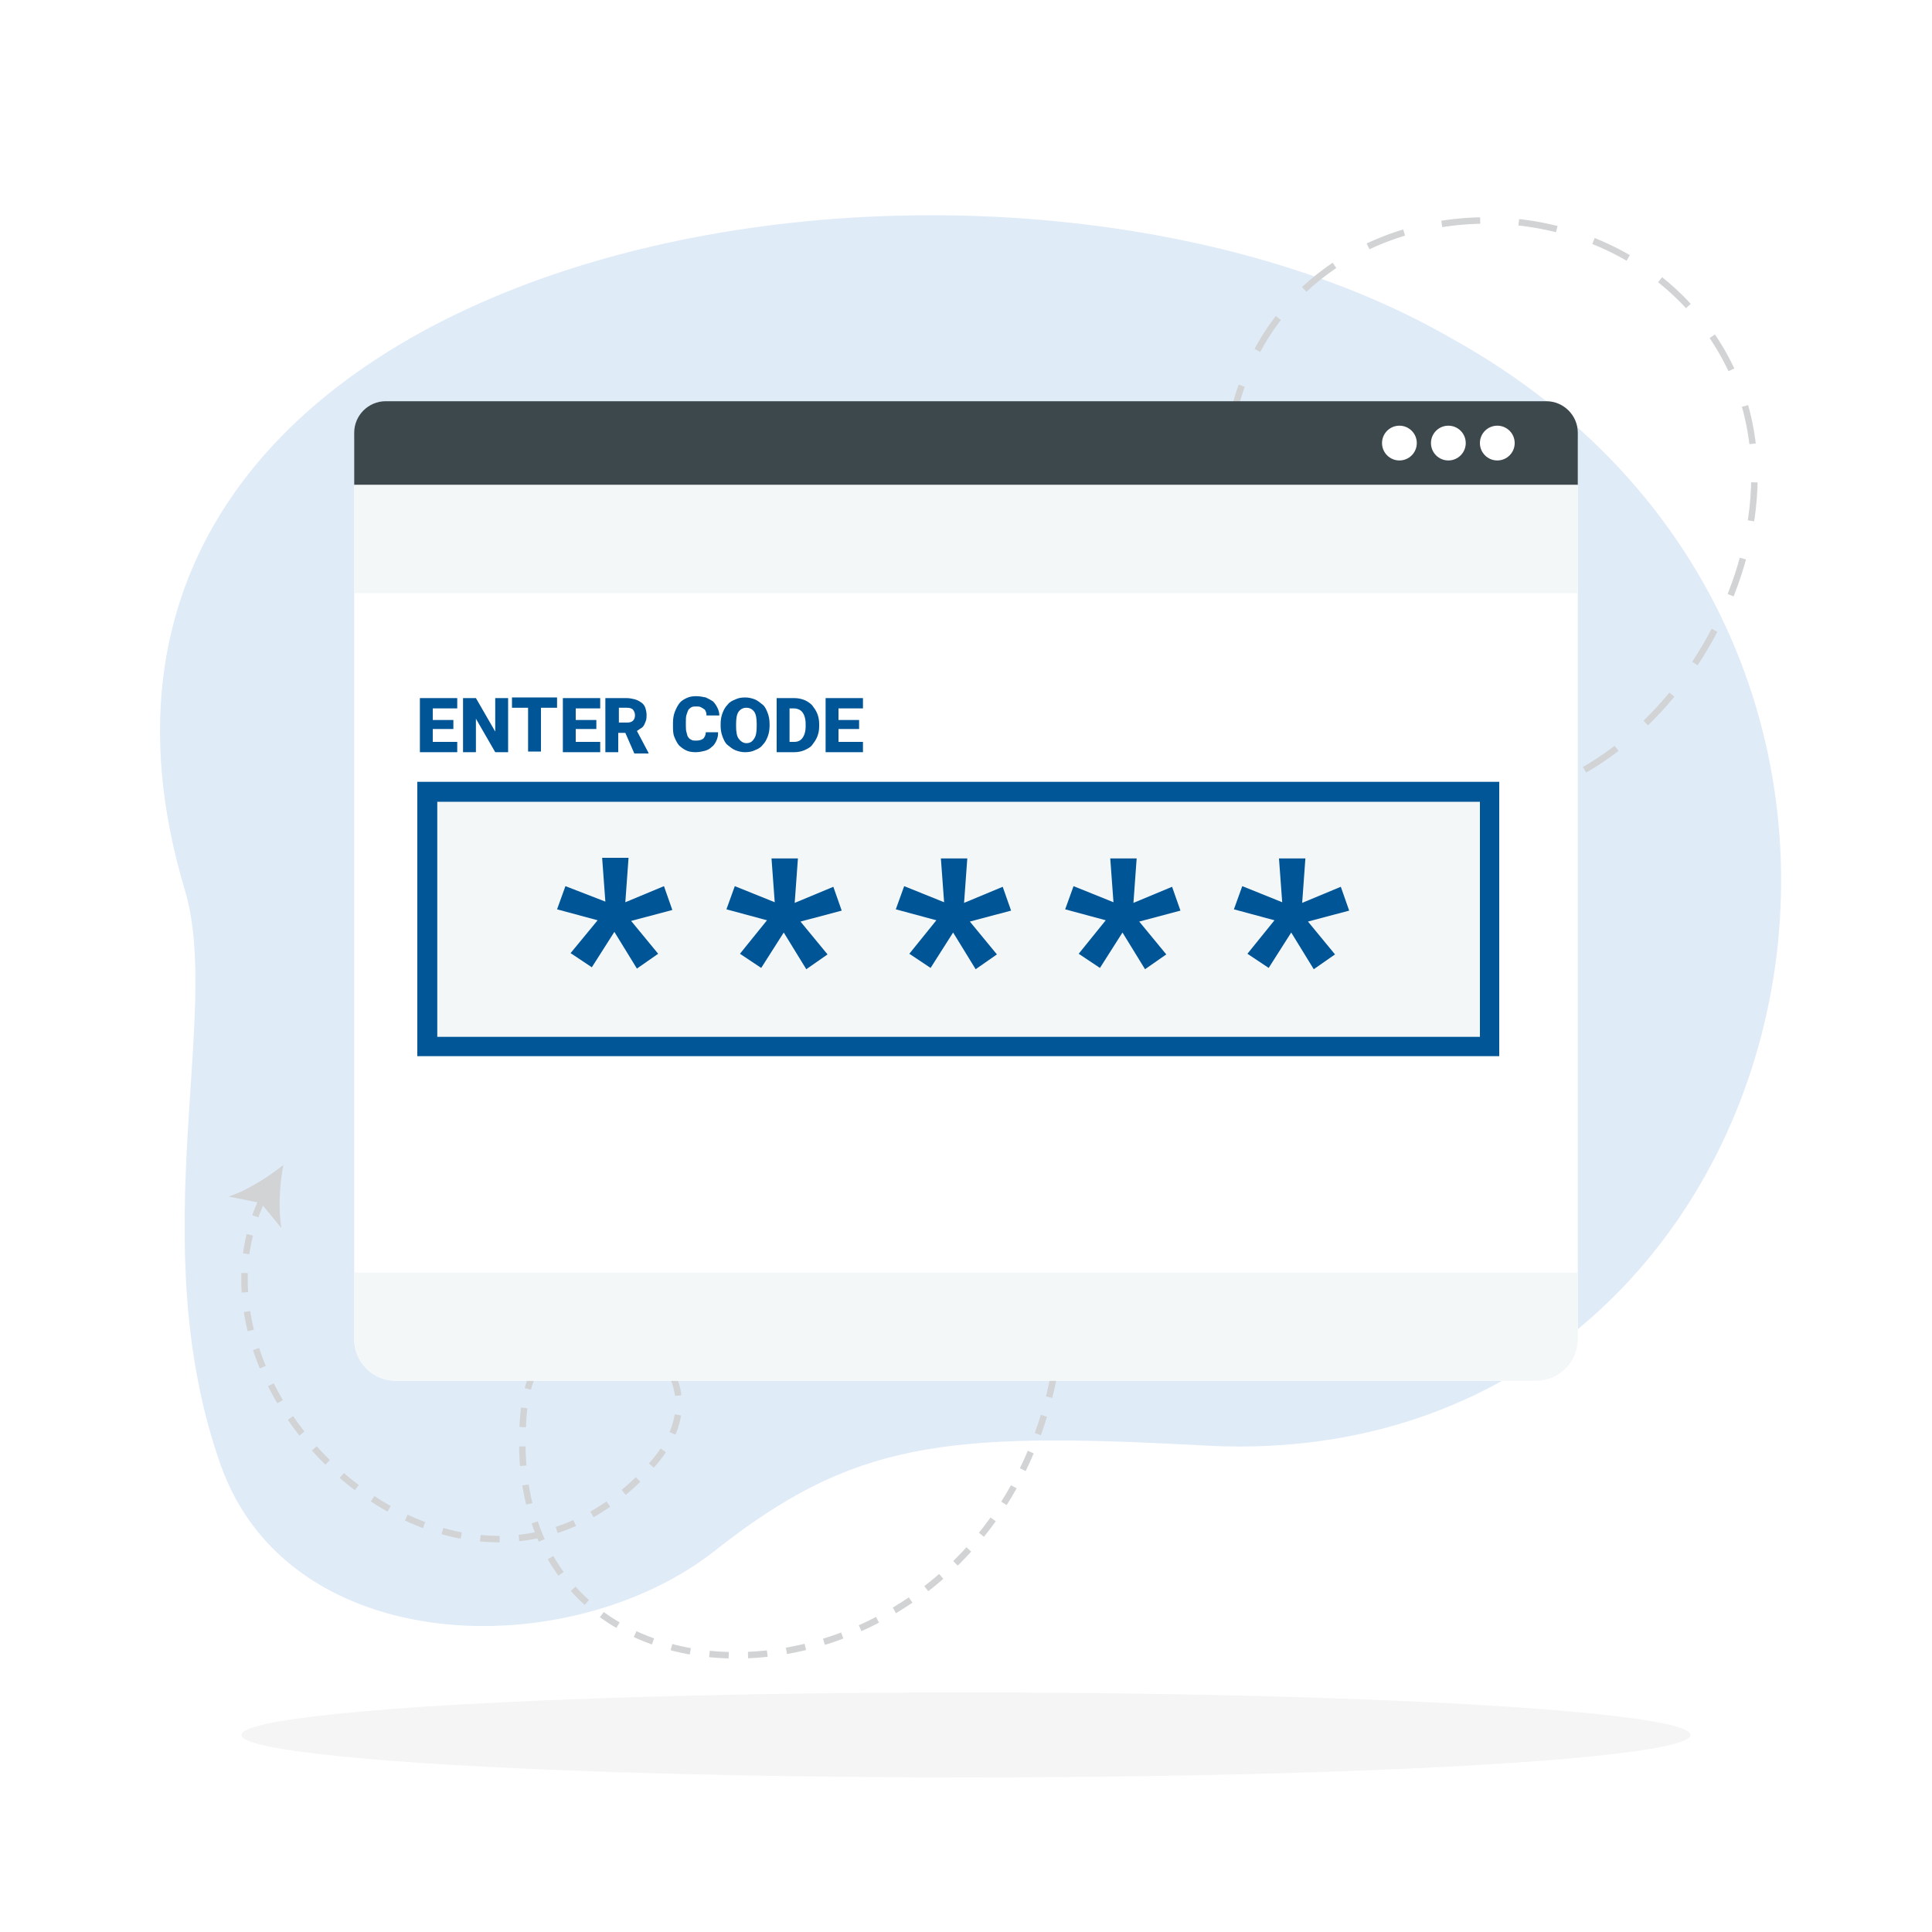
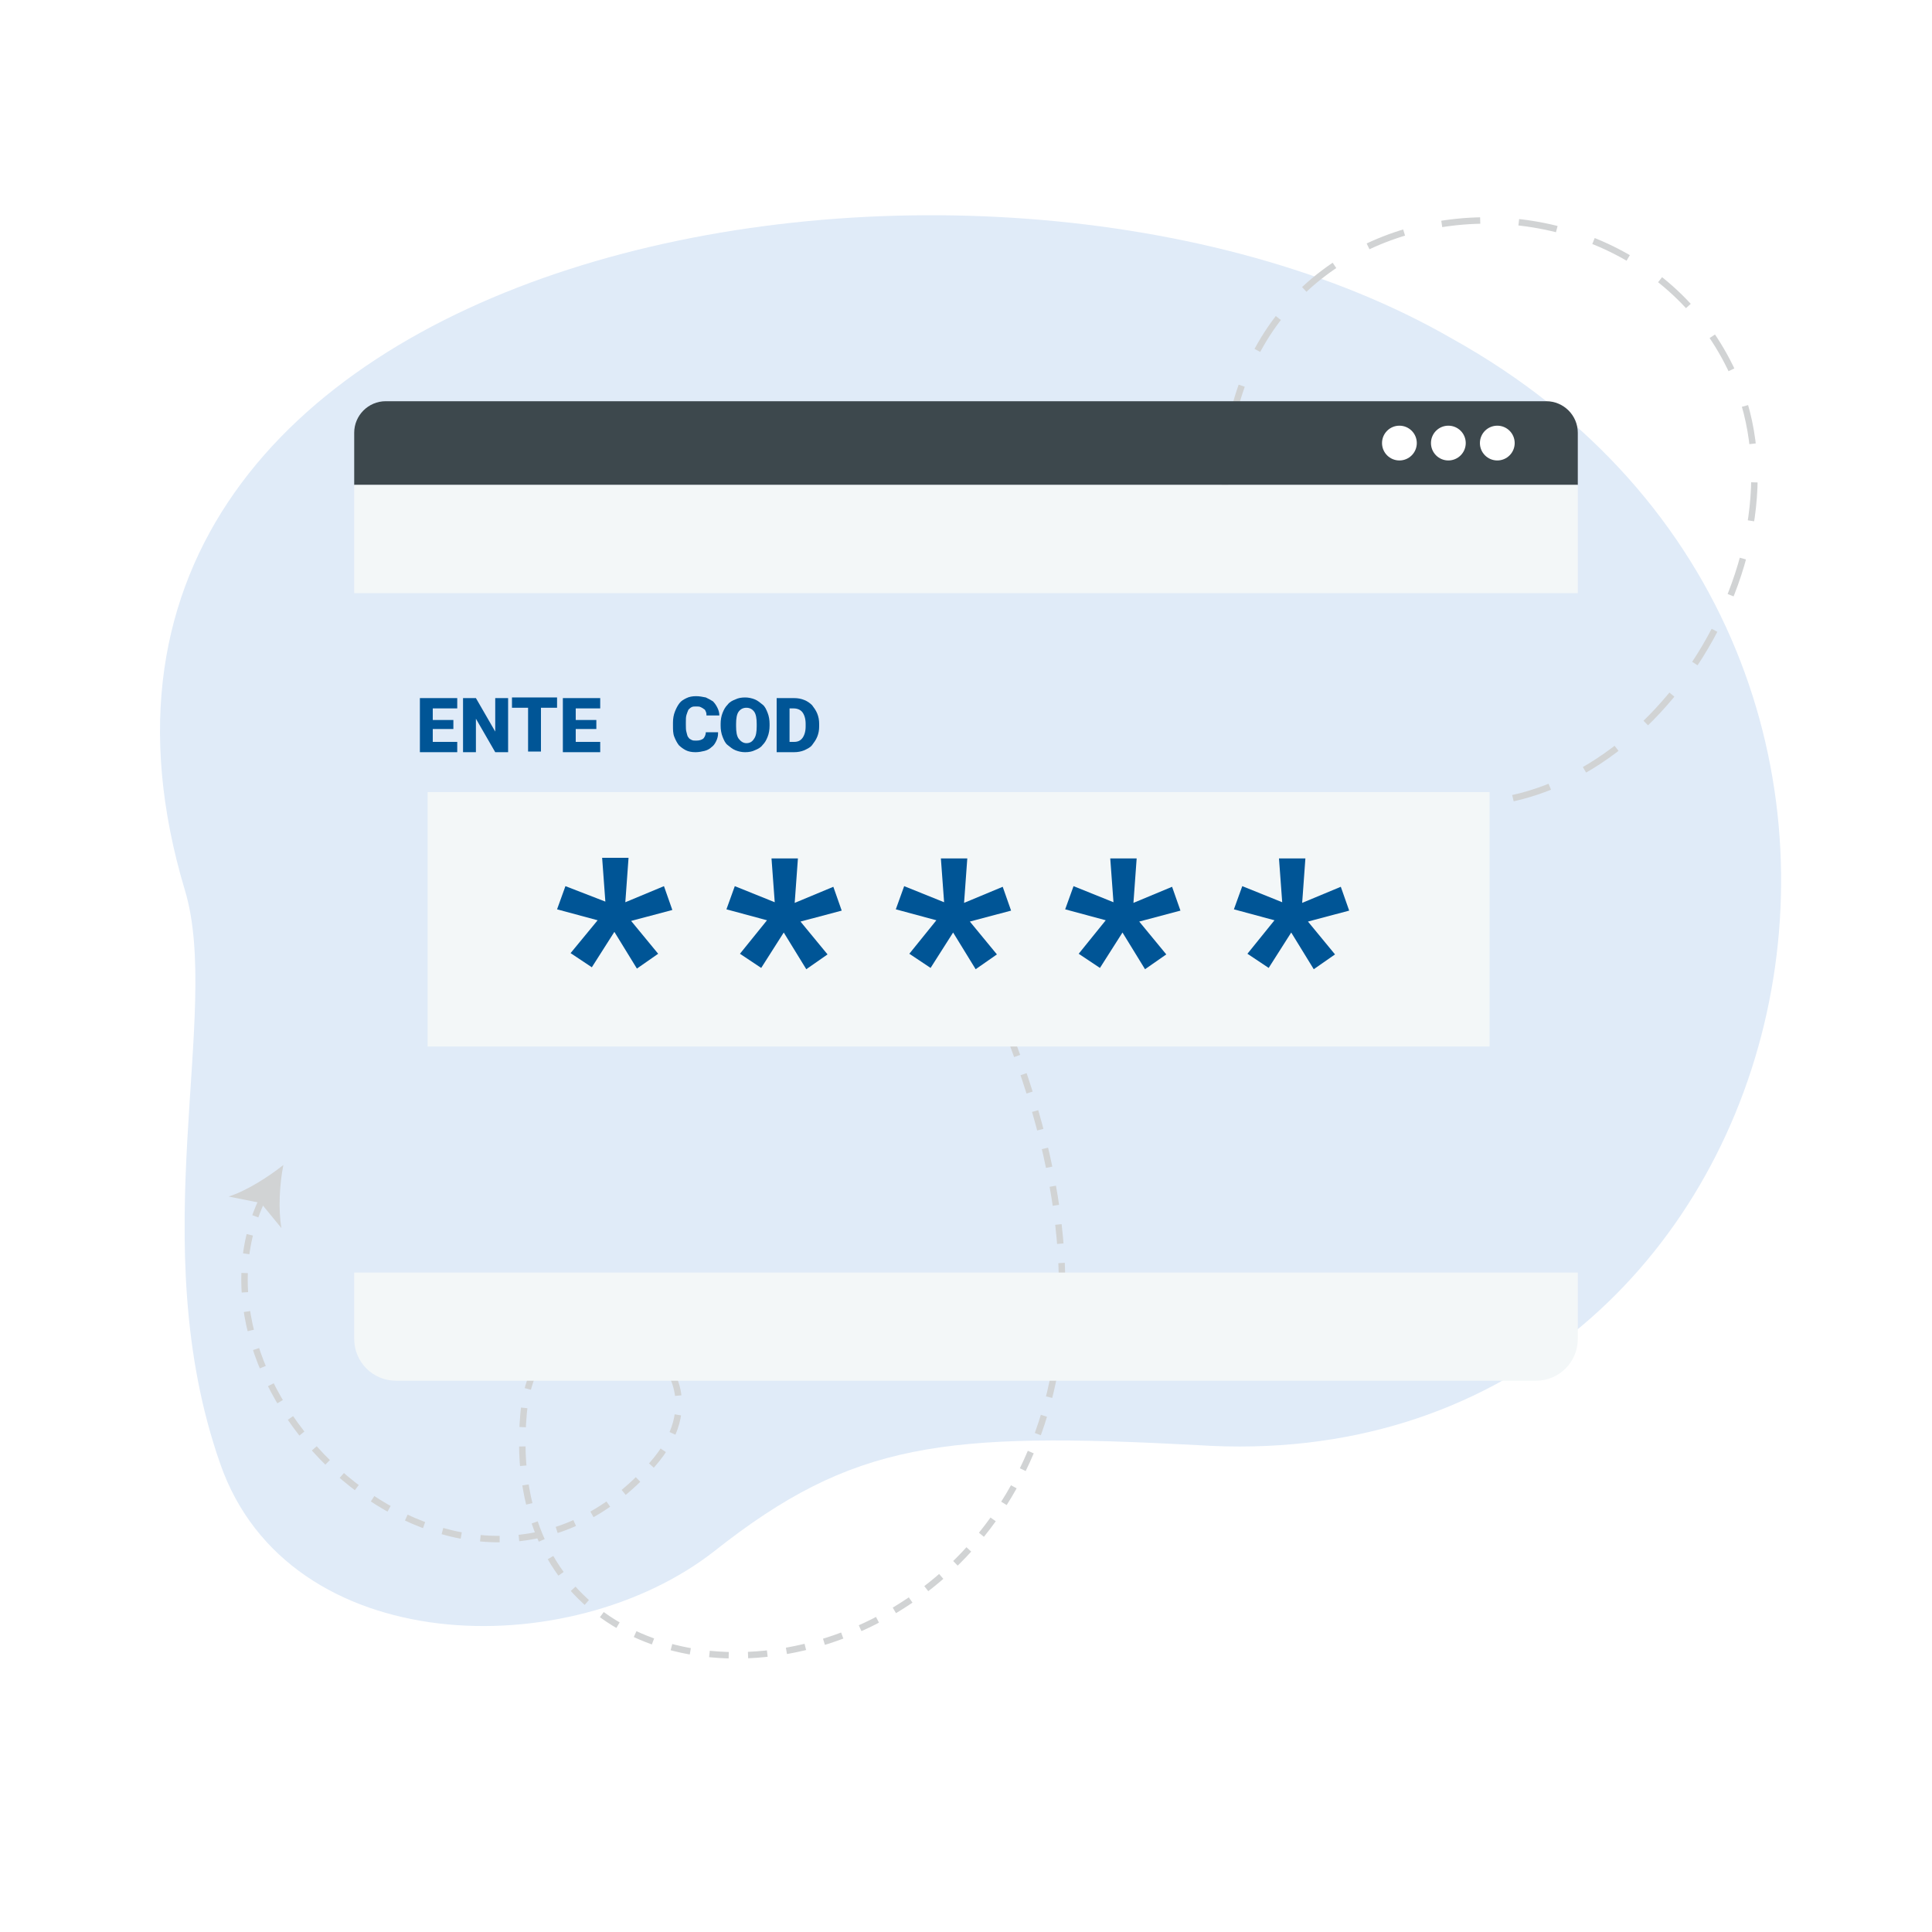
<svg xmlns="http://www.w3.org/2000/svg" version="1.0" class="animated" id="instamedgraphic" x="0px" y="0px" viewBox="0 0 300 300" style="enable-background:new 0 0 300 300;" xml:space="preserve">
  <style type="text/css">.st0{fill:#E0EBF8;}.st1{fill:none;stroke:#D1D3D4;stroke-miterlimit:10;stroke-dasharray:3,3;}.st2{fill:#D1D3D4;}.st3{fill:none;stroke:#D1D3D4;stroke-miterlimit:10;stroke-dasharray:6;}.st4{fill:#F5F5F6;}.st5{fill:#FFFFFF;}.st6{fill:#3D484D;}.st7{fill:#F3F7F8;}.st8{fill:#005696;}.st9{fill:#005596;}svg#instamedgraphic:not(.animated) .animable {opacity: 0;}svg#instamedgraphic.animated #background {animation: 1s 1 forwards cubic-bezier(.35,-0.02,.5,1.30) fadeIn;animation-delay: 0s;}svg#instamedgraphic.animated #shadow {animation: 1s 1 forwards cubic-bezier(.35,-0.02,.5,1.30) slideUp;animation-delay: 0s;}svg#instamedgraphic.animated #object {animation: 1s 1 forwards cubic-bezier(.35,-0.02,.5,1.30) slideDown;animation-delay: 0s;} svg#instamedgraphic.animated #object_2 {animation: 1s 1 forwards cubic-bezier(.35,-0.02,.5,1.30) slideLeft;animation-delay: 0s;} @keyframes fadeIn { 0% {opacity: 0;}100% { opacity: 1; } } @keyframes slideUp { 0% { opacity: 0; transform: translateY(30px); } 100% { opacity: 1; transform: inherit; } } @keyframes slideDown { 0% { opacity: 0; transform: translateY(-30px);} 100% { opacity: 1; transform: translateY(0); } } @keyframes slideRight { 0% { opacity: 0; transform: translateX(30px); } 100% { opacity: 1; transform: translateX(0); } }@keyframes slideLeft { 0% { opacity: 0; transform: translateX(-30px); } 100% { opacity: 1; transform: translateX(0); } }</style>
  <g id="background">
    <path id="background_13_" class="st0" d="M34.2,227.3c10.6,30.4,54.3,31.2,76.8,13.5c21.4-16.9,35.5-18.5,75-16.4c94.2,6.2,127.1-123.1,39.5-171.8C152.3,10.3-1.4,37.6,28.7,138.2C34.5,157.3,22.1,192.8,34.2,227.3z" />
    <g id="line2_2_">
      <g>
        <path class="st1" d="M40.8,186.1c-14.8,30.8,31.8,73.8,60.5,41.3c15.5-17.6-17.8-32.7-20-7.9c-6,67.9,124.2,43.1,70.7-69.7" />
        <g>
          <path class="st2" d="M44,180.9c-2.4,1.9-5.7,4-8.5,4.9l5,1l3.2,3.9C43.2,187.9,43.4,183.9,44,180.9z" />
        </g>
      </g>
    </g>
    <path id="line1_2_" class="st3" d="M223,124.5c32.1,4.2,59.7-38.8,45.7-67.4c-19-39-89.6-28.1-77,32.6" />
  </g>
-   <ellipse id="shadow" class="st4" cx="150" cy="269.4" rx="112.5" ry="6.6" />
  <g id="object">
-     <path class="st5" d="M238.6,214.4H61.4c-3.5,0-6.4-2.9-6.4-6.4V68.8c0-3.5,2.9-6.4,6.4-6.4h177.2c3.5,0,6.4,2.9,6.4,6.4V208C245,211.5,242.1,214.4,238.6,214.4z" />
    <path class="st6" d="M245,75.3v-8.1c0-2.7-2.2-4.9-4.9-4.9H59.9c-2.7,0-4.9,2.2-4.9,4.9v8.1H245z" />
    <g>
      <rect x="66.4" y="123" class="st7" width="164.9" height="39.5" />
-       <path class="st8" d="M232.8,164h-168v-42.6h168V164z M67.9,161h161.9v-36.5H67.9V161z" />
    </g>
    <path class="st7" d="M238.5,214.4h-177c-3.6,0-6.5-2.9-6.5-6.5v-10.3h190v10.3C245,211.5,242.1,214.4,238.5,214.4z" />
    <rect x="55" y="75.3" class="st7" width="190" height="16.8" />
    <circle class="st5" cx="217.3" cy="68.8" r="2.7" />
    <circle class="st5" cx="224.9" cy="68.8" r="2.7" />
    <circle class="st5" cx="232.5" cy="68.8" r="2.7" />
    <g>
      <path class="st9" d="M70.4,113.2h-3.2v2H71v1.6h-5.8v-8.4H71v1.6h-3.8v1.8h3.2V113.2z" />
      <path class="st9" d="M78.9,116.8h-2l-3-5.2v5.2h-2v-8.4h2l3,5.2v-5.2h2V116.8z" />
      <path class="st9" d="M86.6,109.9H84v6.8h-2v-6.8h-2.5v-1.6h7V109.9z" />
      <path class="st9" d="M92.6,113.2h-3.2v2h3.8v1.6h-5.8v-8.4h5.8v1.6h-3.8v1.8h3.2V113.2z" />
-       <path class="st9" d="M97.1,113.8h-1.1v3h-2v-8.4h3.3c0.5,0,0.9,0.1,1.3,0.2c0.4,0.1,0.7,0.3,1,0.5c0.3,0.2,0.5,0.5,0.6,0.8c0.1,0.3,0.2,0.7,0.2,1.1c0,0.3,0,0.6-0.1,0.9c-0.1,0.3-0.2,0.5-0.3,0.7c-0.1,0.2-0.3,0.4-0.5,0.5c-0.2,0.1-0.4,0.3-0.6,0.4l1.8,3.4v0.1h-2.2L97.1,113.8z M96.1,112.2h1.3c0.4,0,0.7-0.1,0.9-0.3c0.2-0.2,0.3-0.5,0.3-0.8c0-0.4-0.1-0.6-0.3-0.9c-0.2-0.2-0.5-0.3-0.9-0.3h-1.3V112.2z" />
      <path class="st9" d="M111.5,113.9c0,0.4-0.1,0.8-0.3,1.2c-0.2,0.4-0.4,0.7-0.7,0.9c-0.3,0.3-0.7,0.5-1.1,0.6c-0.4,0.1-0.9,0.2-1.4,0.2c-0.6,0-1.1-0.1-1.5-0.3c-0.4-0.2-0.8-0.5-1.1-0.8c-0.3-0.4-0.5-0.8-0.7-1.3c-0.2-0.5-0.2-1.1-0.2-1.7v-0.5c0-0.6,0.1-1.2,0.3-1.7c0.2-0.5,0.4-0.9,0.7-1.3c0.3-0.4,0.7-0.6,1.1-0.8c0.4-0.2,0.9-0.3,1.5-0.3c0.5,0,1,0.1,1.5,0.2c0.4,0.2,0.8,0.4,1.1,0.6c0.3,0.3,0.5,0.6,0.7,1c0.2,0.4,0.3,0.8,0.3,1.2h-2c0-0.2,0-0.4-0.1-0.6c-0.1-0.2-0.1-0.3-0.3-0.4c-0.1-0.1-0.3-0.2-0.5-0.3s-0.4-0.1-0.7-0.1c-0.3,0-0.5,0-0.7,0.1c-0.2,0.1-0.3,0.2-0.5,0.4c-0.1,0.2-0.2,0.5-0.3,0.8c-0.1,0.3-0.1,0.7-0.1,1.1v0.5c0,0.4,0,0.8,0.1,1.1c0.1,0.3,0.1,0.6,0.3,0.8c0.1,0.2,0.3,0.3,0.5,0.4c0.2,0.1,0.4,0.1,0.7,0.1c0.5,0,0.8-0.1,1.1-0.3c0.2-0.2,0.4-0.6,0.4-1H111.5z" />
      <path class="st9" d="M119.5,112.7c0,0.6-0.1,1.2-0.3,1.7c-0.2,0.5-0.4,0.9-0.8,1.3c-0.3,0.4-0.7,0.6-1.2,0.8c-0.4,0.2-0.9,0.3-1.5,0.3c-0.5,0-1-0.1-1.5-0.3c-0.5-0.2-0.8-0.5-1.2-0.8s-0.6-0.8-0.8-1.3c-0.2-0.5-0.3-1.1-0.3-1.7v-0.3c0-0.6,0.1-1.2,0.3-1.7c0.2-0.5,0.4-0.9,0.8-1.3c0.3-0.4,0.7-0.6,1.2-0.8c0.4-0.2,0.9-0.3,1.5-0.3c0.5,0,1,0.1,1.5,0.3c0.5,0.2,0.8,0.5,1.2,0.8s0.6,0.8,0.8,1.3s0.3,1.1,0.3,1.7V112.7z M117.5,112.4c0-0.8-0.1-1.5-0.4-1.9c-0.3-0.4-0.7-0.6-1.2-0.6c-0.5,0-0.9,0.2-1.2,0.6s-0.4,1.1-0.4,1.9v0.4c0,0.8,0.1,1.5,0.4,1.9c0.3,0.4,0.7,0.7,1.2,0.7c0.5,0,0.9-0.2,1.2-0.7c0.3-0.4,0.4-1.1,0.4-1.9V112.4z" />
      <path class="st9" d="M120.6,116.8v-8.4h2.7c0.6,0,1.1,0.1,1.6,0.3c0.5,0.2,0.9,0.5,1.2,0.8c0.3,0.4,0.6,0.8,0.8,1.3c0.2,0.5,0.3,1,0.3,1.6v0.4c0,0.6-0.1,1.1-0.3,1.6c-0.2,0.5-0.5,0.9-0.8,1.3c-0.3,0.4-0.8,0.6-1.2,0.8c-0.5,0.2-1,0.3-1.6,0.3H120.6z M122.6,109.9v5.3h0.7c0.6,0,1-0.2,1.3-0.6c0.3-0.4,0.5-1,0.5-1.8v-0.4c0-0.8-0.2-1.4-0.5-1.8c-0.3-0.4-0.8-0.6-1.4-0.6H122.6z" />
-       <path class="st9" d="M133.4,113.2h-3.2v2h3.8v1.6h-5.8v-8.4h5.8v1.6h-3.8v1.8h3.2V113.2z" />
    </g>
    <g>
      <path class="st9" d="M92.8,142.9l-6.3-1.7l1.3-3.6L94,140l-0.5-6.8h4.1l-0.5,6.9l6-2.5l1.3,3.7l-6.4,1.7l4.2,5.1l-3.3,2.3l-3.5-5.7l-3.5,5.5l-3.3-2.2L92.8,142.9z" />
      <path class="st9" d="M119.1,142.9l-6.3-1.7l1.3-3.6l6.2,2.5l-0.5-6.8h4.1l-0.5,6.9l6-2.5l1.3,3.7l-6.4,1.7l4.2,5.1l-3.3,2.3l-3.5-5.7l-3.5,5.5l-3.3-2.2L119.1,142.9z" />
      <path class="st9" d="M145.4,142.9l-6.3-1.7l1.3-3.6l6.2,2.5l-0.5-6.8h4.1l-0.5,6.9l6-2.5l1.3,3.7l-6.4,1.7l4.2,5.1l-3.3,2.3l-3.5-5.7l-3.5,5.5l-3.3-2.2L145.4,142.9z" />
      <path class="st9" d="M171.7,142.9l-6.3-1.7l1.3-3.6l6.2,2.5l-0.5-6.8h4.1l-0.5,6.9l6-2.5l1.3,3.7l-6.4,1.7l4.2,5.1l-3.3,2.3l-3.5-5.7l-3.5,5.5l-3.3-2.2L171.7,142.9z" />
      <path class="st9" d="M197.9,142.9l-6.3-1.7l1.3-3.6l6.2,2.5l-0.5-6.8h4.1l-0.5,6.9l6-2.5l1.3,3.7l-6.4,1.7l4.2,5.1l-3.3,2.3l-3.5-5.7l-3.5,5.5l-3.3-2.2L197.9,142.9z" />
    </g>
  </g>
</svg>